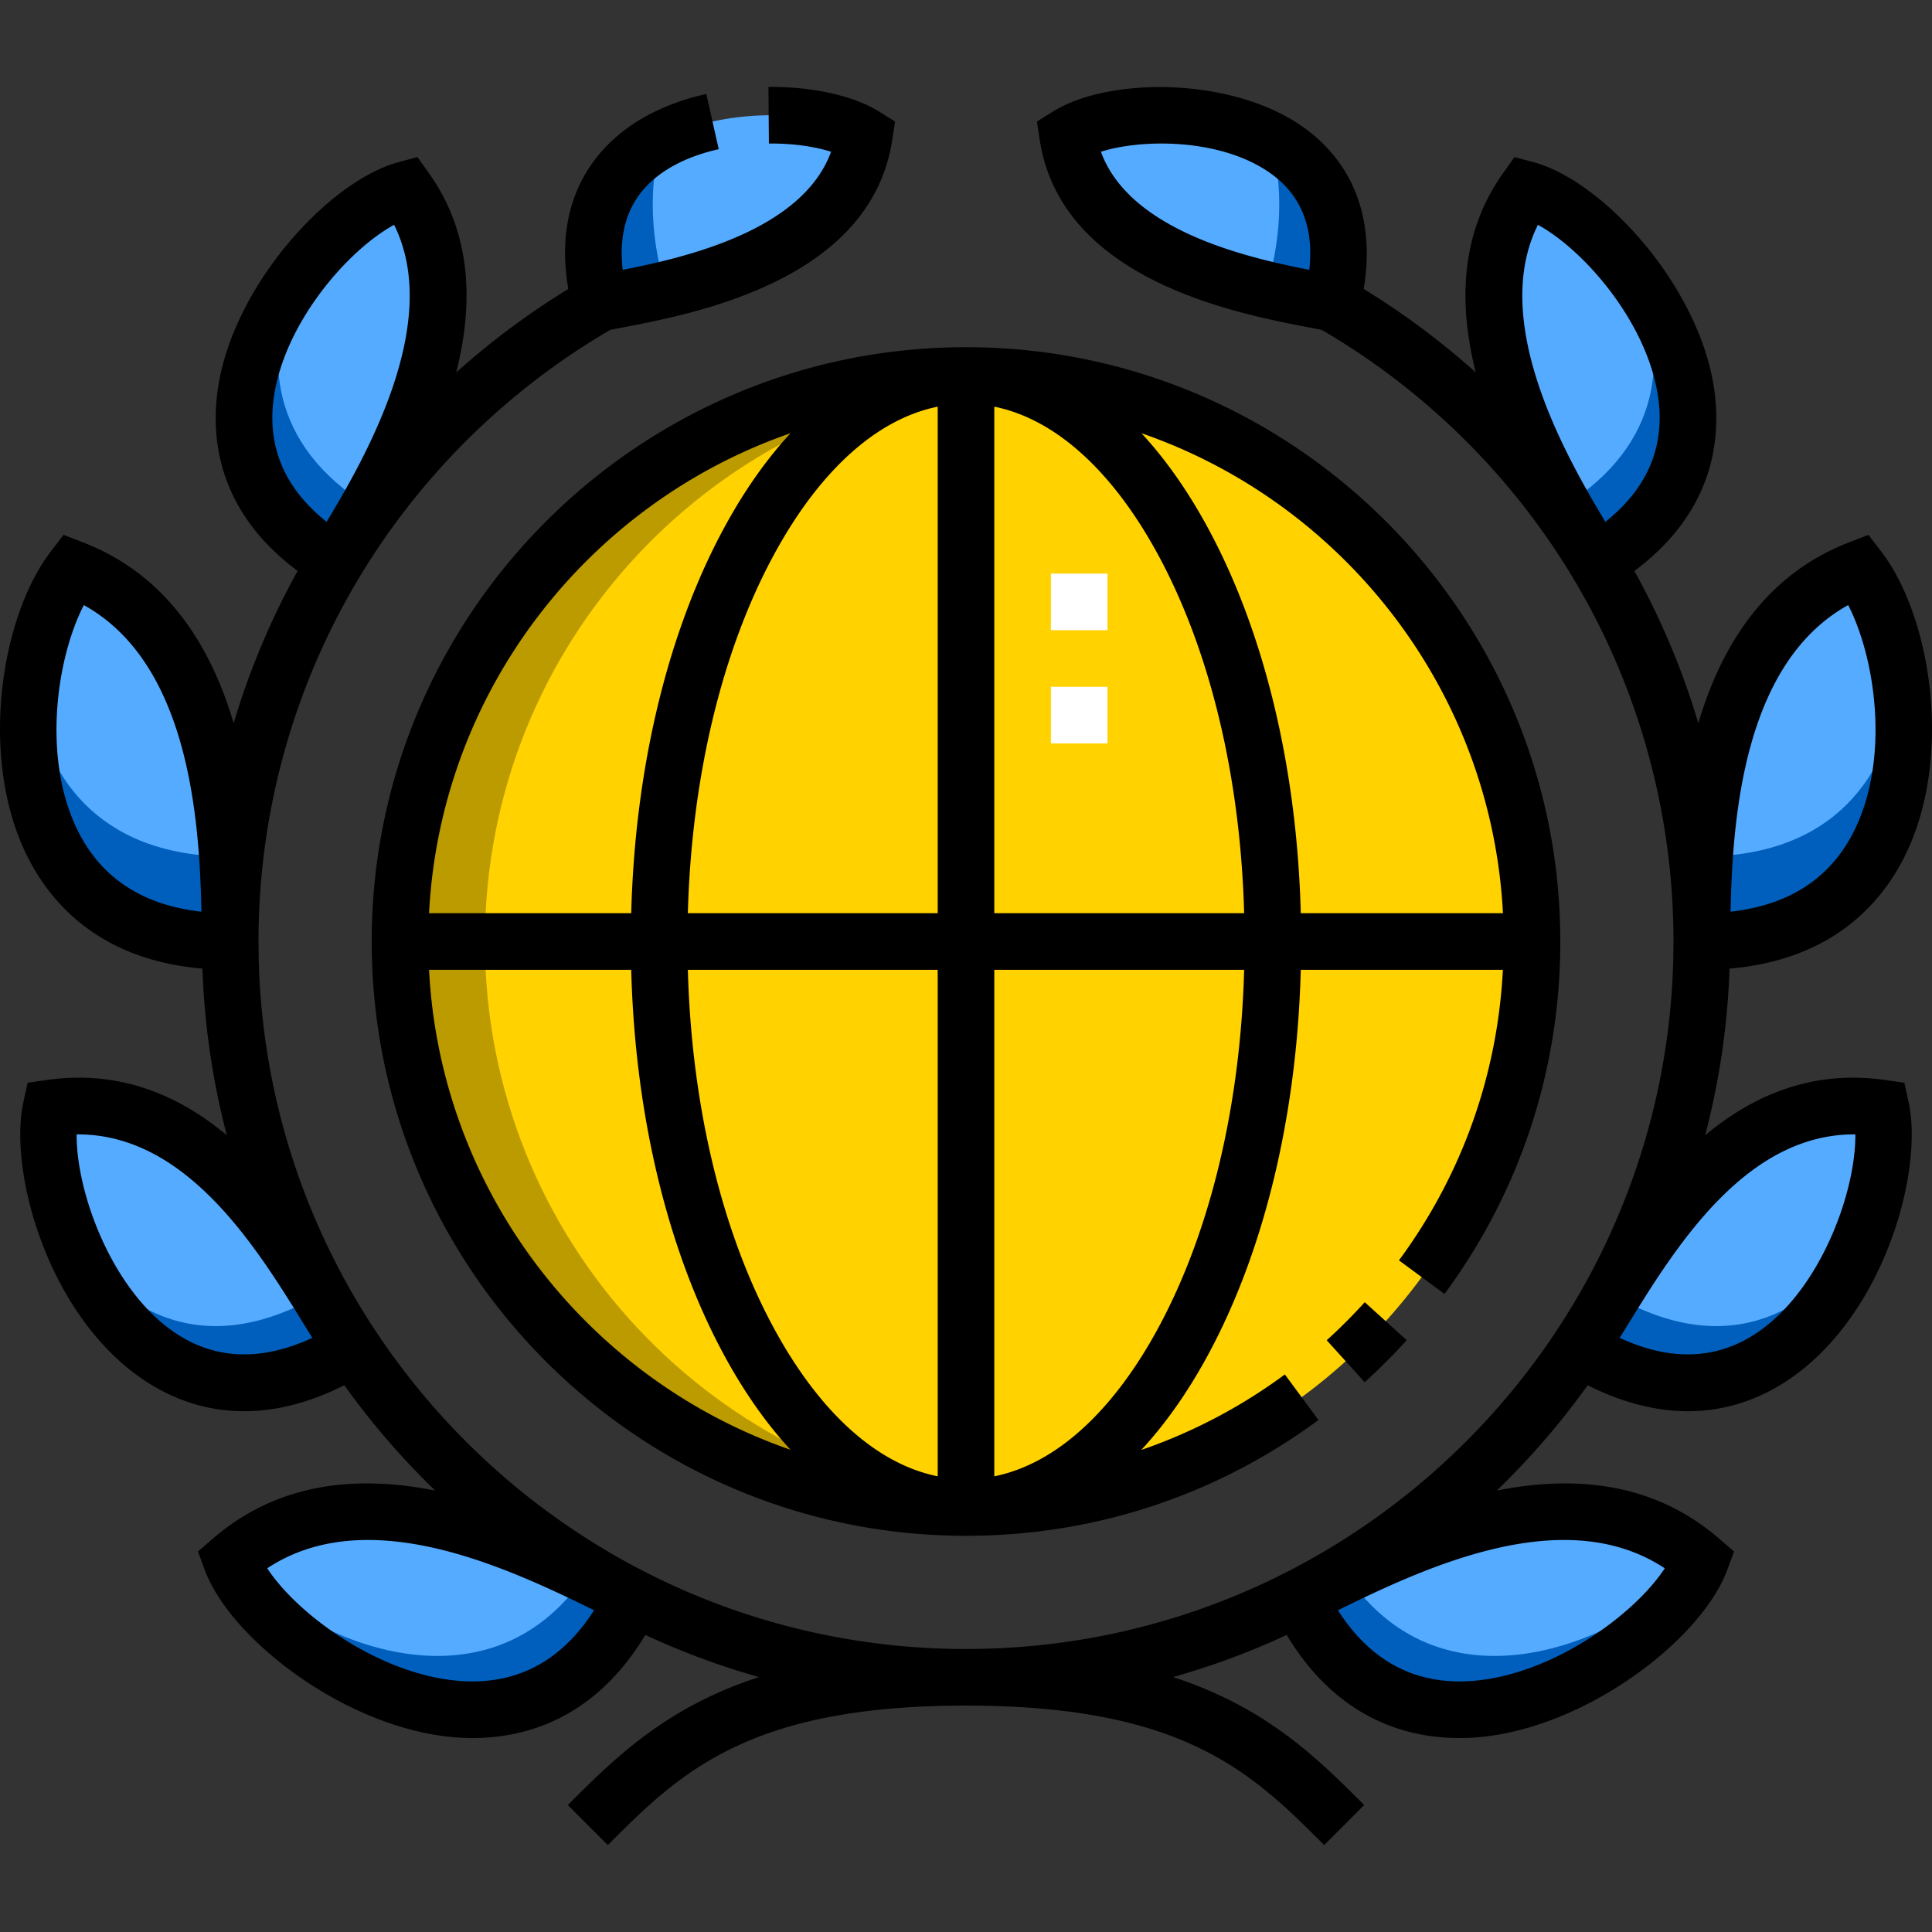
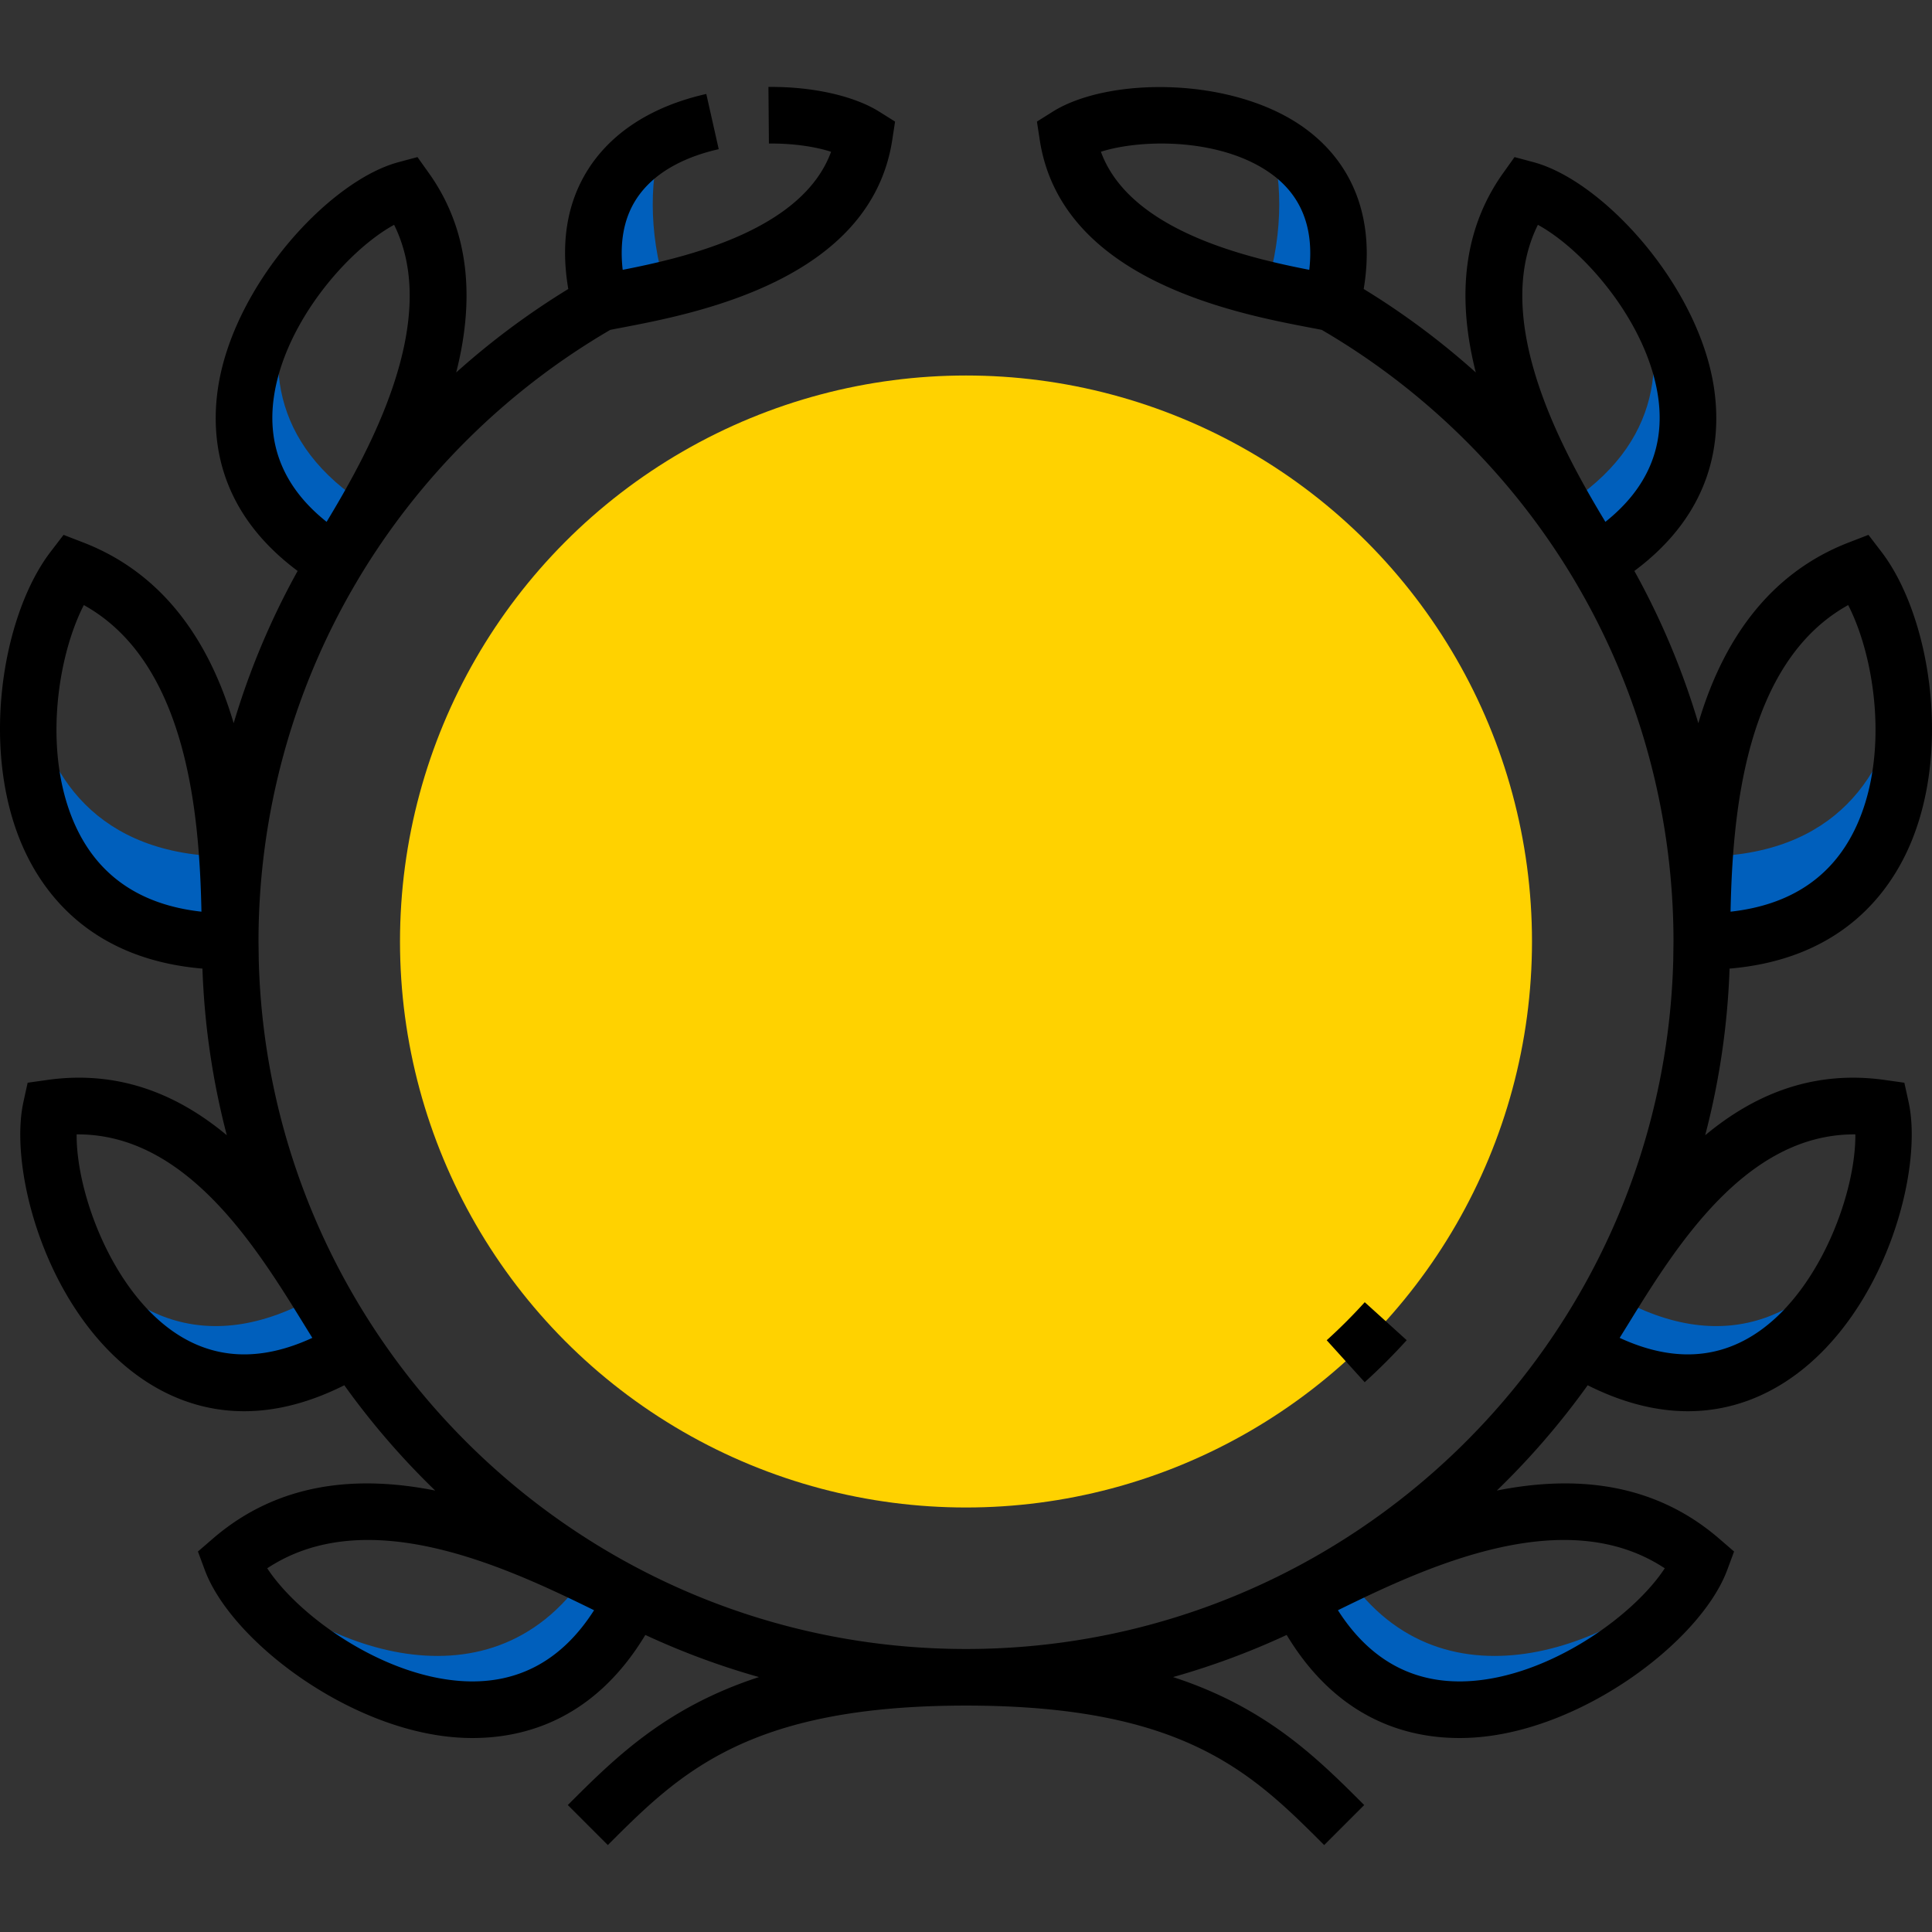
<svg xmlns="http://www.w3.org/2000/svg" width="512" height="512" x="0" y="0" viewBox="0 0 512.015 512.015" style="enable-background:new 0 0 512 512" xml:space="preserve" class="">
  <rect x="0" y="0" width="512.015" height="512.015" fill="#333333" stroke="none" />
  <g>
    <g fill-rule="evenodd" clip-rule="evenodd">
      <circle cx="256.007" cy="249.514" r="150" fill="#ffd200" opacity="1" data-original="#8ad8f6" class="" />
-       <path fill="#55abff" d="M229.049 35.957c-18.244-11.45-83.36-8.251-69.997 44.33.011.04 64.294-7.192 69.997-44.33zm53.916 0c18.244-11.45 83.36-8.251 69.997 44.33-.01.04-64.293-7.192-69.997-44.33zm61.345 387.464c23.524-11.38 73.007-38.805 106.406-9.965-9.083 24.46-77.3 69.927-106.532 10.029l.126-.064zm154.172-129.782c-40.556-5.739-61.309 35.547-79.958 63.679 56.989 34.546 85.554-38.196 79.958-63.679zm-47.475-44.125c.33-25.582.401-82.792 41.63-98.742 17.432 22.74 24.239 98.742-41.63 98.742zm-27.858-100.5c-9.401-16.039-42.792-64.967-18.683-98.792 23.677 6.361 72.17 66.212 18.683 98.792zM167.704 423.421c-23.524-11.38-73.007-38.805-106.406-9.965 9.083 24.46 77.3 69.927 106.532 10.029l-.126-.064zM13.533 293.639c40.556-5.739 61.309 35.547 79.958 63.679-56.99 34.546-85.554-38.196-79.958-63.679zm47.475-44.125c-.33-25.582-.401-82.792-41.63-98.742-17.433 22.74-24.239 98.742 41.63 98.742zm27.858-100.5c9.401-16.039 42.791-64.967 18.683-98.792-23.677 6.361-72.17 66.212-18.683 98.792z" opacity="1" data-original="#00ddc0" class="" />
-       <path fill="#bc9b00" d="M106.008 249.514c0 87.412 74.297 156.031 161.25 149.581-77.588-5.753-138.75-70.523-138.75-149.581s61.162-143.828 138.75-149.581c-86.953-6.45-161.25 62.169-161.25 149.581z" opacity="1" data-original="#3ca6e6" class="" />
      <path fill="#005fbc" d="M155.233 417.33c-26.08 38.401-73.734 17.979-93.934-3.874 9.083 24.46 77.3 69.927 106.532 10.029-4.145-2.1-8.406-4.148-12.598-6.155zm201.549 0c26.08 38.401 73.734 17.979 93.934-3.874-9.083 24.46-77.3 69.927-106.532 10.029 4.145-2.1 8.406-4.148 12.598-6.155zm-3.825-337.023c-3.972-.819-10.261-1.874-17.482-3.594 4.999-15.551 4.187-31.342.841-39.787 17.387 9.109 21.188 25.194 16.641 43.381zm70.192 68.707c-2.064-3.521-5.283-8.627-8.797-14.809 26.39-16.492 27.723-39.925 19.538-59.913 15.988 22.015 23.403 53.924-10.741 74.722zm27.858 100.5c.078-6.055.143-13.882.741-22.513 34.474-.305 48.774-21.638 52.014-45.004 3.879 30.167-6.579 67.517-52.755 67.517zm42.803 77.361c-10.499 27.375-36.209 54.131-75.286 30.443 2.948-4.446 5.948-9.221 9.07-14.087 30.934 17.847 53.321 3.932 66.216-16.356zM159.057 80.307c3.972-.819 10.261-1.874 17.482-3.594-4.999-15.551-4.187-31.342-.841-39.787-17.386 9.109-21.188 25.194-16.641 43.381zm-70.191 68.707c2.064-3.521 5.283-8.627 8.797-14.809-26.39-16.492-27.723-39.925-19.539-59.913-15.987 22.015-23.403 53.924 10.742 74.722zm-27.858 100.5c-.078-6.055-.143-13.882-.741-22.513-34.474-.305-48.774-21.638-52.014-45.004-3.879 30.167 6.578 67.517 52.755 67.517zm-42.803 77.361c10.499 27.375 36.209 54.131 75.286 30.443-2.948-4.446-5.948-9.221-9.07-14.087-30.934 17.847-53.321 3.932-66.216-16.356z" opacity="1" data-original="#00959b" class="" />
    </g>
-     <path fill="#ffffff" d="M293.507 197.014h-15v-15h15zm0-30h-15v-15h15z" opacity="1" data-original="#ffffff" class="" />
    <path d="m504.69 286.943-5.157-.729c-19.408-2.746-35.018 4.137-47.629 14.65a201.761 201.761 0 0 0 6.463-44.166c27.127-2.306 40.244-17.263 46.521-29.983 12.789-25.918 6.945-63.229-6.298-80.505l-3.418-4.46-5.24 2.027c-19.287 7.461-32.671 23.583-39.842 47.886a201.383 201.383 0 0 0-16.954-40.351c20.76-15.457 23.12-34.447 21.151-48.183-3.903-27.243-29.382-55.182-47.874-60.15l-5.03-1.352-3.023 4.241c-11.632 16.319-11.718 35.233-7.246 52.843a203.101 203.101 0 0 0-29.71-22.126c3.012-18.006-2.412-32.984-15.572-42.574-18.934-13.798-52.054-13.693-66.852-4.407l-4.175 2.62.748 4.871c5.706 37.158 52.071 45.998 71.87 49.773 1.035.197 1.986.379 2.856.551 27.476 16.017 50.57 38.862 66.87 66.189l.782 1.334c16.721 28.569 25.57 61.229 25.576 94.532l-.064 4.95c-2.613 101.127-85.69 182.589-187.436 182.589S71.185 355.551 68.572 254.424l-.064-4.95c.007-33.303 8.856-65.963 25.576-94.532l.782-1.334c16.3-27.327 39.394-50.172 66.87-66.189.87-.172 1.821-.353 2.856-.551 19.799-3.775 66.164-12.615 71.87-49.773l.748-4.871-4.175-2.62c-6.704-4.208-17.719-6.682-29.386-6.563l.127 15c6.899-.059 12.524.924 16.478 2.178-7.626 20.874-38.574 28.034-55.229 31.291-.821-7.217.283-13.341 3.305-18.268 5.132-8.366 14.874-12.071 22.144-13.706l-3.291-14.635c-14.469 3.254-25.409 10.343-31.639 20.498-5.338 8.702-6.988 19.175-4.938 31.189a203.154 203.154 0 0 0-29.704 22.123c4.471-17.61 4.386-36.524-7.246-52.843l-3.023-4.241-5.03 1.352c-18.492 4.969-43.971 32.907-47.874 60.15-1.968 13.735.392 32.725 21.151 48.183a201.383 201.383 0 0 0-16.954 40.351c-7.171-24.303-20.556-40.425-39.842-47.886l-5.24-2.027-3.418 4.46C.183 163.486-5.661 200.797 7.128 226.715c6.277 12.72 19.394 27.678 46.521 29.983a201.775 201.775 0 0 0 6.461 44.161c-12.61-10.512-28.219-17.392-47.628-14.646l-5.157.729-1.117 5.088c-3.939 17.935 6.003 55.191 30.547 72.749C43.597 369.674 52.964 374 64.698 374c7.816 0 16.686-1.931 26.554-6.882a204.201 204.201 0 0 0 24.083 27.909c-20.014-3.984-41.217-2.551-58.938 12.751l-3.942 3.404 1.813 4.883c7.044 18.97 38.968 43.035 68.046 44.469.956.047 1.934.072 2.931.072 14.303 0 32.486-5.266 45.781-27.316a200.956 200.956 0 0 0 30.108 11.162c-24.826 8.092-38.269 21.532-50.655 33.916l10.605 10.607c19.011-19.009 36.966-36.964 94.924-36.964s75.913 17.955 94.924 36.964l10.605-10.607c-12.385-12.385-25.828-25.824-50.655-33.916a200.956 200.956 0 0 0 30.108-11.162c13.296 22.051 31.477 27.316 45.781 27.316.996 0 1.976-.025 2.931-.072 29.078-1.434 61.002-25.499 68.046-44.469l1.813-4.883-3.942-3.404c-17.721-15.303-38.924-16.736-58.938-12.751a204.201 204.201 0 0 0 24.083-27.909c9.868 4.951 18.737 6.882 26.554 6.882 11.732 0 21.103-4.327 27.943-9.221 24.544-17.558 34.486-54.814 30.547-72.749zM346.986 71.509c-16.658-3.258-47.608-10.418-55.228-31.298 11.161-3.511 32.222-3.563 45.238 5.923 7.896 5.754 11.242 14.271 9.99 25.375zM45.481 352.58c-16.205-11.593-25.304-36.891-25.167-51.946l.337-.002c28.856 0 47.354 29.99 59.863 50.273.784 1.271 1.535 2.489 2.261 3.653-13.93 6.436-26.449 5.78-37.294-1.978zm27.096-247.324c2.813-19.632 19.493-38.91 31.868-45.676 12.789 25.735-7.247 61.051-17.885 78.719-11.157-8.876-15.857-19.962-13.983-33.043zM20.579 220.077c-9.449-19.148-5.629-45.576 1.636-59.721 27.695 15.351 30.645 56.287 31.173 81.255-15.578-1.72-26.596-8.942-32.809-21.534zm102.472 225.475c-21.47-1.058-43.976-17.307-52.228-29.926 26.518-17.515 63.169-.404 86.616 11.114-8.426 13.2-19.958 19.522-34.388 18.812zm318.14-29.925c-8.252 12.619-30.758 28.868-52.228 29.926-14.413.709-25.961-5.612-34.389-18.812 23.449-11.519 60.102-28.63 86.617-11.114zM489.8 160.356c7.265 14.145 11.085 40.572 1.636 59.721-6.213 12.592-17.231 19.813-32.809 21.534.529-24.968 3.478-65.904 31.173-81.255zM407.57 59.581c12.375 6.766 29.056 26.044 31.868 45.676 1.874 13.08-2.826 24.167-13.983 33.043-10.638-17.669-30.674-52.984-17.885-78.719zm58.964 292.999c-10.847 7.758-23.365 8.412-37.294 1.979.726-1.164 1.477-2.383 2.261-3.653 12.511-20.285 31.004-50.273 59.863-50.273l.337.002c.136 15.053-8.962 40.352-25.167 51.945z" fill="#000000" opacity="1" data-original="#000000" class="" />
    <path d="m351.602 355.188 10.066 11.121a159.344 159.344 0 0 0 11.135-11.134l-11.121-10.066a144.127 144.127 0 0 1-10.08 10.079z" fill="#000000" opacity="1" data-original="#000000" class="" />
-     <path d="M413.507 249.513c0-86.846-70.654-157.5-157.5-157.5s-157.5 70.654-157.5 157.5 70.654 157.5 157.5 157.5c33.899 0 66.2-10.611 93.41-30.688l-8.906-12.07a141.852 141.852 0 0 1-38.054 20.013c6.4-6.906 12.328-15.307 17.645-25.115 14.975-27.623 23.628-63.651 24.625-102.141h53.564c-1.437 27.92-10.87 54.406-27.542 77.004l12.07 8.906c20.076-27.21 30.688-59.511 30.688-93.409zm-15.197-7.5h-53.583c-.997-38.49-9.65-74.518-24.625-102.141-5.303-9.782-11.213-18.165-17.595-25.062 53.558 18.541 92.727 68.172 95.803 127.203zM248.507 107.776v134.238h-66.215c.978-36.007 8.987-69.5 22.806-94.991 12.12-22.355 27.312-35.999 43.409-39.247zm0 149.237v134.238c-16.097-3.248-31.289-16.893-43.408-39.247-13.819-25.491-21.828-58.984-22.806-94.991zm15-149.237c16.097 3.248 31.289 16.893 43.408 39.247 13.819 25.491 21.828 58.984 22.806 94.991h-66.215V107.776zm-54 7.035c-6.381 6.896-12.292 15.28-17.595 25.062-14.975 27.623-23.628 63.651-24.625 102.141h-53.583c3.076-59.032 42.246-108.663 95.803-127.203zm-95.803 142.202h53.583c.997 38.49 9.65 74.518 24.625 102.141 5.303 9.782 11.214 18.165 17.595 25.062-53.557-18.541-92.727-68.171-95.803-127.203zm193.212 94.992c-12.119 22.354-27.311 35.999-43.408 39.247V257.013h66.215c-.979 36.007-8.988 69.501-22.807 94.992z" fill="#000000" opacity="1" data-original="#000000" class="" />
  </g>
</svg>